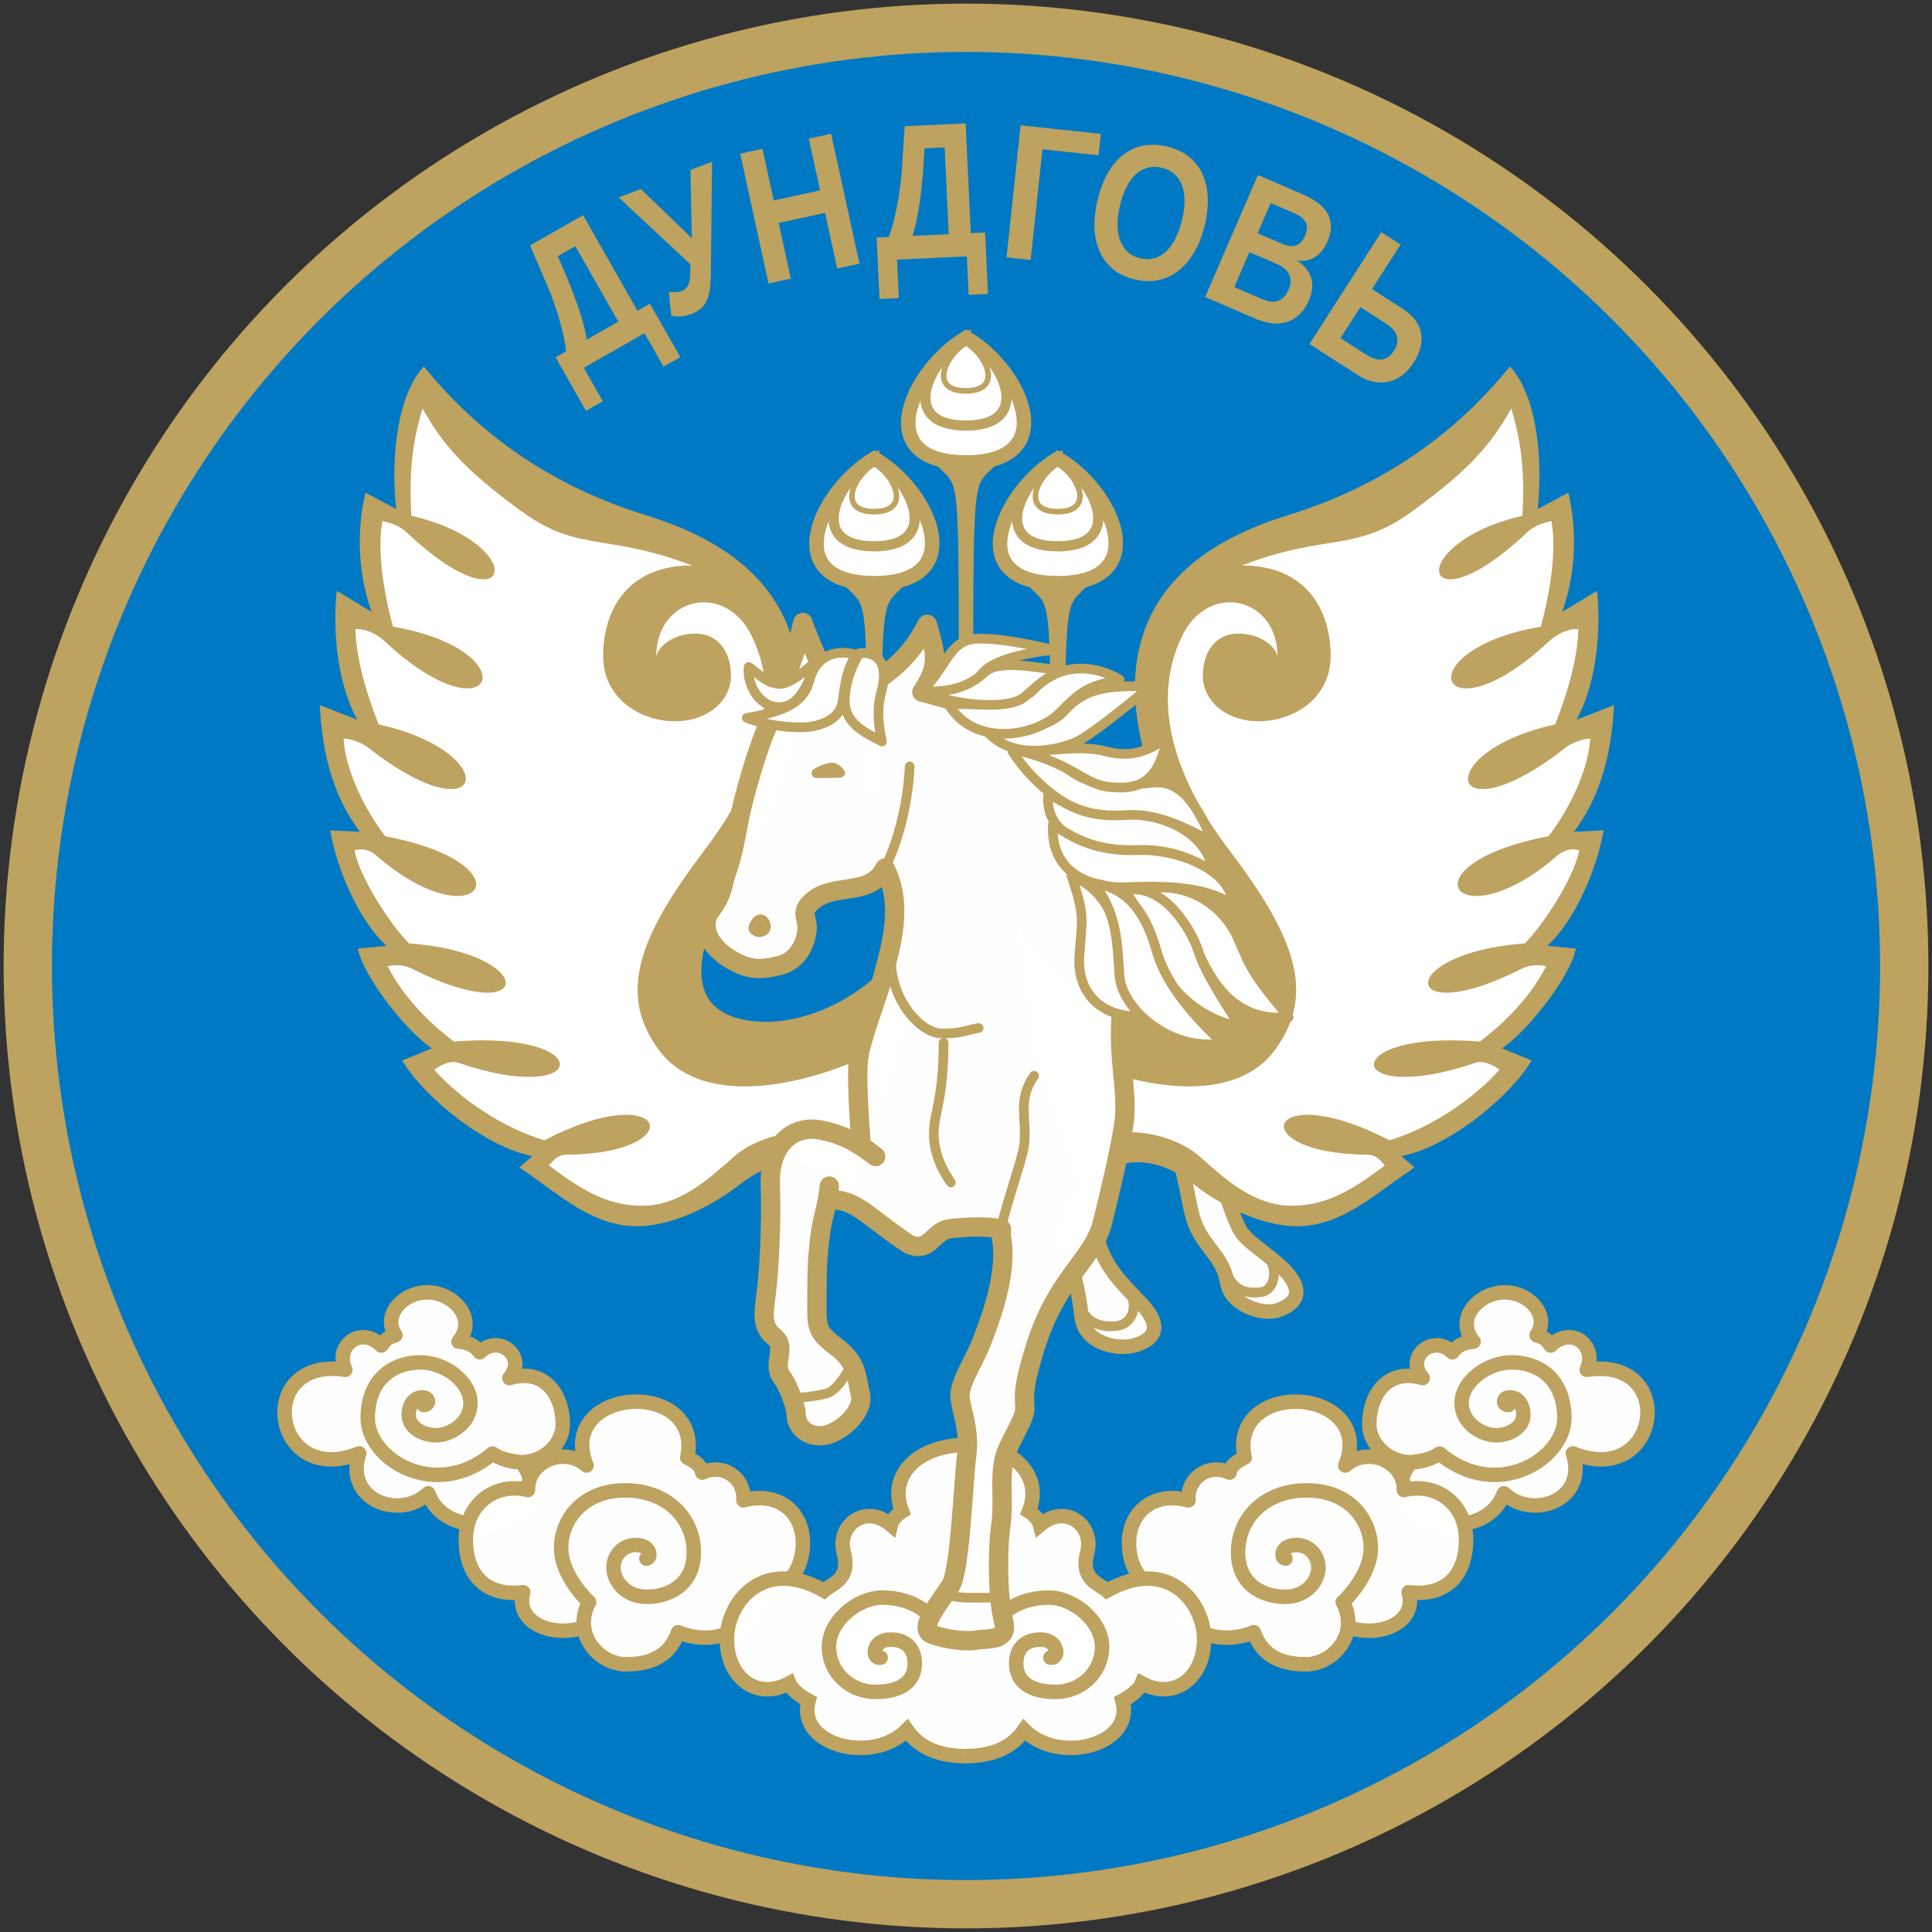
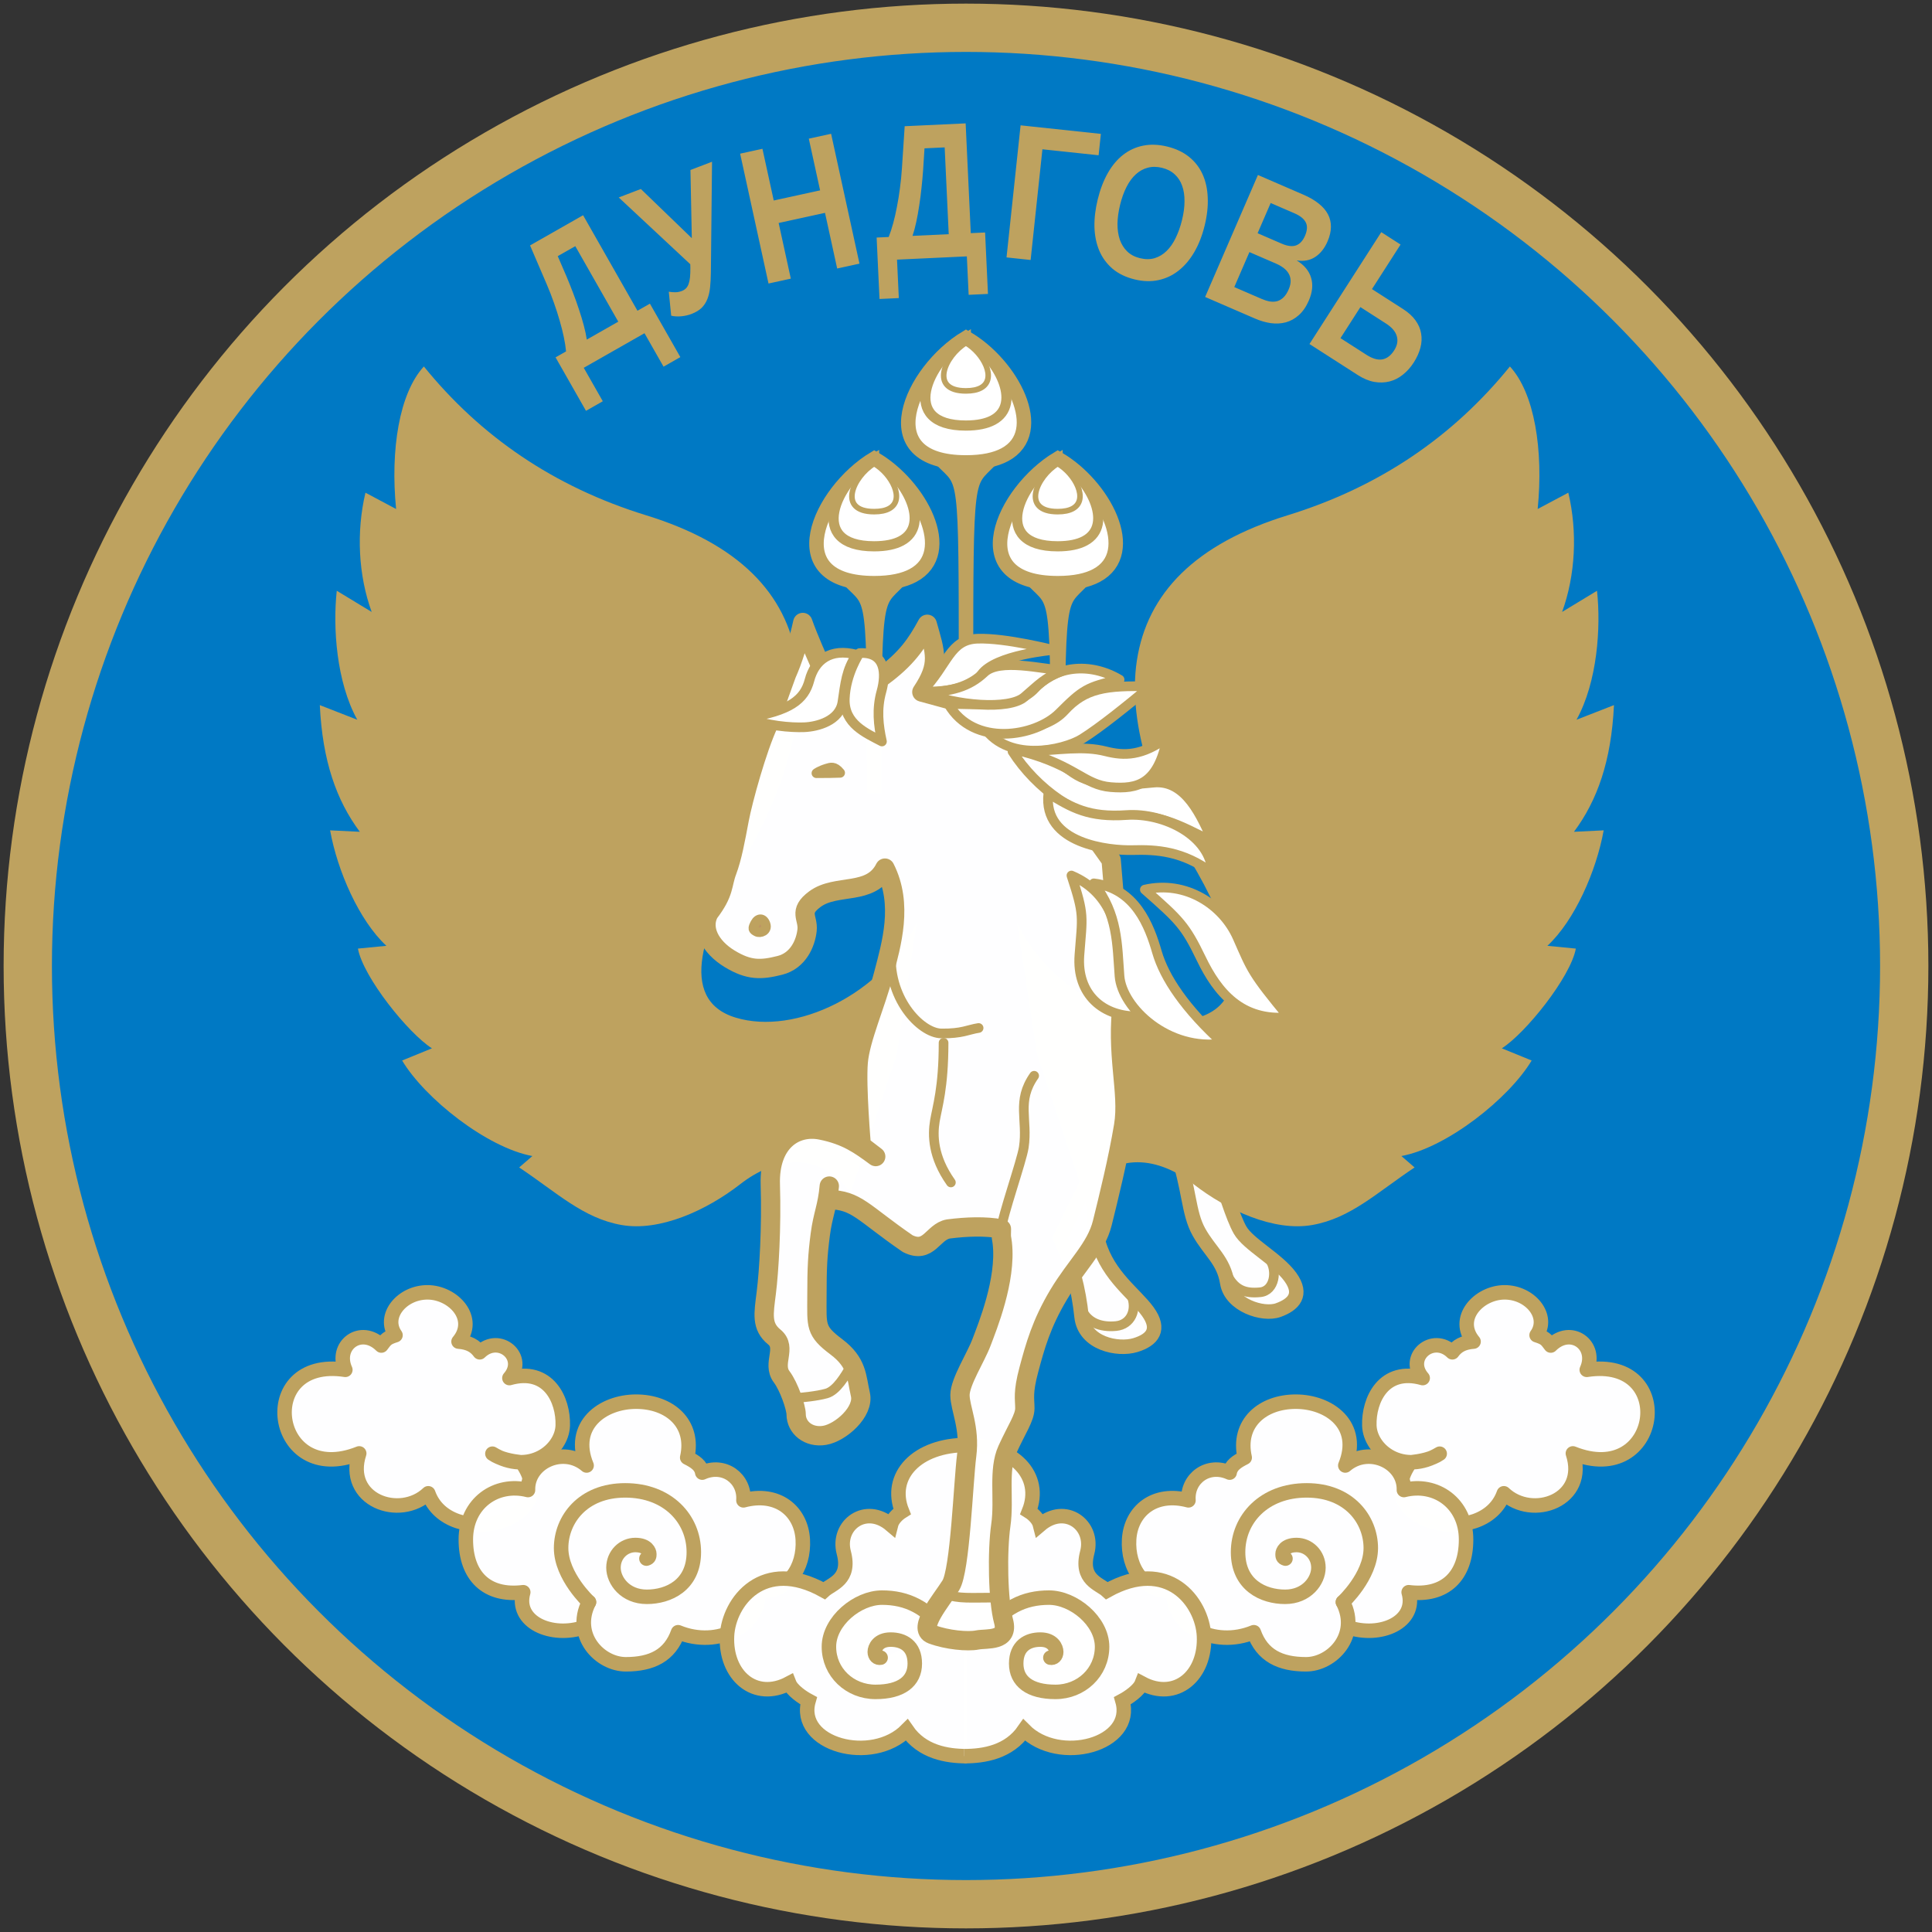
<svg xmlns="http://www.w3.org/2000/svg" xmlns:xlink="http://www.w3.org/1999/xlink" width="800" height="800">
  <rect width="100%" height="100%" fill="#333333" stroke="none" />
  <g style="display:inline">
    <circle style="opacity:1;fill:#0079c4;fill-opacity:1;stroke:#bea25f;stroke-width:20;stroke-linecap:square;stroke-linejoin:round;stroke-miterlimit:4;stroke-dasharray:none;stroke-opacity:1" cx="400" cy="400" r="388.5" />
  </g>
  <g style="font-style:normal;font-variant:normal;font-weight:700;font-stretch:condensed;font-size:80px;line-height:100%;font-family:'Liberation Sans Narrow';-inkscape-font-specification:'Liberation Sans Narrow, Bold Condensed';text-align:center;letter-spacing:0;word-spacing:0;writing-mode:lr-tb;text-anchor:middle;fill:#bfa160;fill-opacity:1;stroke:none;stroke-width:1px;stroke-linecap:butt;stroke-linejoin:miter;stroke-opacity:1">
    <path d="m259.245 131.09 5.108-3.028 12.984 21.911-6.889 4.082-8.125-13.71-24.901 14.756 8.125 13.71-6.89 4.083-12.983-21.91 4.301-2.55q-.293-2.64-1.013-5.847-.72-3.206-1.832-6.77-1.079-3.583-2.505-7.369-1.413-3.84-3.14-7.674l-7.182-15.95 21.743-12.885 23.2 39.15zm-7.863 4.66-18.34-30.951-7.192 4.261 3.786 8.382q1.356 3.055 2.764 6.58 1.421 3.471 2.615 6.941 1.227 3.45 2.14 6.678.914 3.227 1.322 5.755l12.905-7.647zM289.362 114.675q.017 3.49-.222 6.24-.24 2.749-1.06 4.891-.822 2.142-2.348 3.684-1.541 1.506-4.113 2.543-.906.365-2.015.643-1.11.279-2.24.398-1.095.105-2.162.071-1.066-.033-1.96-.263l-1.165-9.89q1.386.199 2.721.166 1.335-.033 2.639-.558 1.05-.424 1.701-1.108.688-.698 1.076-1.823.389-1.126.537-2.744.133-1.654.09-3.953l-.069-1.53-30.096-27.12 9.093-3.667 21.453 19.992-1.056-28.215 8.877-3.578.32 45.821zM341.623 112.163l-5.438-22.958-19.12 4.528 5.439 22.959-9.199 2.179-12.686-53.557 9.199-2.18 5.05 21.325 19.12-4.529-5.05-21.324 9.198-2.179 12.686 53.557-9.199 2.179zM396.68 96.555l5.926-.38 1.63 25.417-7.991.512-1.02-15.904-28.887 1.853 1.02 15.904-7.99.513-1.631-25.416 4.99-.32q.936-2.487 1.75-5.671.813-3.184 1.438-6.864.664-3.683 1.11-7.704.484-4.063.684-8.264l.836-17.472 25.222-1.618 2.913 45.414zm-9.122.585-2.303-35.902-8.342.535-.428 9.187q-.178 3.338-.522 7.118-.309 3.738-.82 7.372-.47 3.632-1.12 6.922-.65 3.29-1.434 5.729l14.97-.96zM449.83 54.516l-.787 8.87-23.307-2.07-4.08 45.913-10-.889 4.869-54.784 33.306 2.96zM493.457 91.725q-1.425 6.286-4.115 11.083-2.69 4.798-6.414 7.799-3.686 3.01-8.287 4.05-4.564 1.047-9.783-.136-5.524-1.252-9.21-4.25-3.678-3.037-5.621-7.362-1.935-4.364-2.187-9.789-.214-5.415 1.159-11.473 1.424-6.285 4.02-11.024 2.597-4.739 6.219-7.643 3.669-2.933 8.215-3.905 4.593-1.002 9.964.216 5.372 1.217 9.084 4.101 3.712 2.885 5.72 7.105 2.007 4.22 2.306 9.615.346 5.365-1.07 11.613zm-9.41-2.133q.958-4.229.889-7.81-.023-3.61-1.108-6.419-1.048-2.8-3.154-4.64-2.098-1.877-5.26-2.594-3.238-.734-5.94.055-2.694.752-4.885 2.818-2.19 2.067-3.768 5.315-1.569 3.209-2.527 7.437-.95 4.191-.944 7.877.052 3.657 1.082 6.534 1.068 2.886 3.149 4.84 2.118 1.961 5.28 2.678 3.39.769 6.11-.097 2.767-.895 4.899-3.055 2.178-2.19 3.688-5.493 1.556-3.332 2.489-7.446zM537.135 122.006q-1.593 3.865-4.04 6.11-2.395 2.223-5.327 3.084-2.918.826-6.185.45-3.253-.411-6.54-1.766l-20.873-8.605 20.977-50.885 19.105 7.876q3.683 1.519 6.245 3.504 2.576 1.95 3.907 4.358 1.332 2.407 1.345 5.244.029 2.8-1.311 6.05-1.787 4.334-5.009 6.513-3.17 2.157-7.611 1.552 4.758 2.807 6.084 7.071 1.377 4.244-.767 9.444zm-2.068-26.753q1.414-3.43.204-5.62-1.174-2.174-4.713-3.633l-9.932-4.094-5.196 12.604 10.004 4.124q3.683 1.518 5.985.65 2.352-.889 3.648-4.03zm-6.365 22.305q.834-2.022.75-3.663-.085-1.64-.898-2.947-.777-1.292-2.145-2.279-1.368-.986-3.173-1.73l-11.051-4.556-6.015 14.59 11.412 4.704q1.733.715 3.312.985 1.63.25 3.055-.134 1.44-.42 2.65-1.612 1.21-1.191 2.103-3.358zM580.986 146.945q-1.848 2.991-4.366 5.063-2.486 2.092-5.471 2.911-2.985.82-6.342.307-3.336-.545-6.86-2.72l-20.24-12.5 28.919-46.83 8.076 4.988-11.514 18.646 13.028 8.045q3.357 2.073 5.234 4.61 1.91 2.556 2.41 5.39.554 2.821-.196 5.893-.75 3.073-2.678 6.197zm-8.192-4.875q1.909-3.091 1.007-5.943-.848-2.865-4.603-5.184l-10.67-6.589-8.024 12.996 10.835 6.69q3.822 2.36 6.643 1.807 2.842-.586 4.812-3.777z" style="font-style:normal;font-variant:normal;font-weight:700;font-stretch:condensed;font-size:80px;line-height:100%;font-family:'Liberation Sans Narrow';-inkscape-font-specification:'Liberation Sans Narrow, Bold Condensed';text-align:center;writing-mode:lr-tb;text-anchor:middle;fill:#bea25f;fill-opacity:1" transform="rotate(1 399.944 399.99)" />
  </g>
  <g style="display:inline;opacity:1">
    <g id="a">
      <path d="M219.082 599.94c15.087 9.183 28.805-1.208 29.133-11.683.328-10.474-5.913-24.218-22.093-19.626 7.517-8.57-4.21-18.624-12.287-10.67-1.912-2.631-4.486-4.112-8.776-4.437 7.945-9.526-2.145-20.336-12.793-20.394-10.649-.059-18.899 9.925-13.31 17.74-3.402 1.1-3.886 1.584-5.865 4.29-8.35-8.348-19.541-.149-14.903 10.055-37.904-5.826-30.56 49.171 5.746 34.608-6.357 19.372 16.79 27.755 28.583 16.515 8.433 23.78 56.5 12.024 38.7-12.79-4.182-.492-8.855-1.312-12.135-3.608z" style="fill:#fff;fill-opacity:.996;fill-rule:evenodd;stroke:#bea25f;stroke-width:6;stroke-linecap:round;stroke-linejoin:round;stroke-miterlimit:5.9;stroke-dasharray:none;stroke-opacity:1" transform="translate(-15.188 2)" />
-       <path d="M219.082 599.94c-23.816 19.868-51.846 2.08-51.636-14.967.21-17.048 11.756-22.851 21.84-22.851 10.083 0 20.707 7.961 20.707 16.793 0 8.832-8.81 13.408-14.202 13.408-5.392 0-11.347-3.139-11.347-8.404 0-5.266 3.164-7.527 5.961-7.295 2.797.232 2.472 3.315.176 3.15" style="fill:none;fill-rule:evenodd;stroke:#bea25f;stroke-width:6;stroke-linecap:round;stroke-linejoin:round;stroke-miterlimit:5.9;stroke-dasharray:none;stroke-opacity:1" transform="translate(-15.188 2)" />
    </g>
    <use xlink:href="#a" transform="matrix(-1 0 0 1 800.04 0)" width="100%" height="100%" />
    <g id="b">
      <path d="M253.19 663.402c-7.033 13.805 4.525 25.745 15.251 25.745 10.726 0 18.202-3.608 21.646-13.283 16.726 6.888 34.273-2.951 33.125-17.054 12.366.684 19.197-9.585 18.502-21.358-.696-11.772-10.455-19.95-24.57-16.194.656-9.02-8.035-15.579-17.054-11.479-.492-2.952-2.952-4.592-6.231-6.231 3.228-14.234-7.391-23.15-21.166-23.15s-27.374 9.703-20.486 26.43c-9.675-8.364-24.598-1.313-24.27 10.166-13.238-3.347-25.745 5.525-25.745 20.498s8.543 23.71 23.777 21.81c-3.55 12.416 11.742 19.079 25.172 14.513-.492-3.034.164-7.134 2.05-10.413z" style="fill:#fff;fill-opacity:.996;fill-rule:evenodd;stroke:#bea25f;stroke-width:6;stroke-linecap:butt;stroke-linejoin:round;stroke-miterlimit:4;stroke-dasharray:none;stroke-opacity:1" transform="translate(-9.304)" />
      <path d="M253.19 663.402s-11.542-10.663-11.542-22.375c0-11.711 8.906-23.898 26.542-23.898 17.636 0 28.412 11.844 28.412 25.582 0 13.738-10.544 18.492-19.472 18.492-8.929 0-13.799-6.667-13.799-12.059 0-5.392 4.175-9.392 9.045-9.392s5.797 2.777 5.797 3.71c0 .934-.04 1.59-1.199 1.923" style="fill:none;fill-rule:evenodd;stroke:#bea25f;stroke-width:6;stroke-linecap:round;stroke-linejoin:miter;stroke-miterlimit:4;stroke-dasharray:none;stroke-opacity:1" transform="translate(-9.304)" />
    </g>
    <use xlink:href="#b" transform="matrix(-1 0 0 1 799.958 0)" width="100%" height="100%" />
    <g style="stroke:#bfa160;stroke-width:5;stroke-miterlimit:4;stroke-dasharray:none;stroke-opacity:1" transform="translate(.293)">
      <g id="c" style="stroke:#bfa160;stroke-width:5;stroke-miterlimit:4;stroke-dasharray:none;stroke-opacity:1">
        <path style="fill:#fff;fill-opacity:.996;fill-rule:evenodd;stroke:#bea25f;stroke-width:6;stroke-linecap:butt;stroke-linejoin:miter;stroke-miterlimit:4;stroke-dasharray:none;stroke-opacity:1" d="M400 727.191c-8.16 0-18.49-1.657-24.805-10.823-14.431 14.595-45.916 6.068-40.668-12.134-2.46-1.312-6.888-4.264-8.036-7.216-14.182 7.56-26.565-3.28-25.745-19.678.704-14.085 14.995-32.74 40.176-18.694 3.136-2.874 11.159-4.47 8.174-15.774-2.985-11.303 9.028-20.414 19.54-11.447.579-2.32 2.735-4.416 4.59-5.576-5.903-14.758 6.21-27.515 26.774-27.515" />
        <path style="fill:#fff;fill-opacity:.996;fill-rule:evenodd;stroke:#bea25f;stroke-width:6;stroke-linecap:round;stroke-linejoin:miter;stroke-miterlimit:4;stroke-dasharray:none;stroke-opacity:1" d="M392.055 676.847c-8.14-11.46-17.019-15.306-27.133-15.306-10.115 0-21.978 9.695-21.978 20.326 0 10.63 8.665 18.71 19.3 18.71 10.633 0 16.259-4.365 16.259-11.723 0-7.359-4.835-9.936-9.987-9.936s-6.588 3.394-6.588 5.086c0 1.691 1.14 2.67 2.426 2.396" />
      </g>
      <use height="100%" width="100%" transform="matrix(-1 0 0 1 799 0)" xlink:href="#c" style="stroke:#bfa160;stroke-width:5;stroke-miterlimit:4;stroke-dasharray:none;stroke-opacity:1" />
    </g>
  </g>
  <g id="f">
    <path style="fill:#fff;fill-opacity:1;fill-rule:evenodd;stroke:#bea25f;stroke-width:6;stroke-linecap:butt;stroke-linejoin:miter;stroke-miterlimit:4;stroke-dasharray:none;stroke-opacity:1" d="M400.01 139.912c-22.735 13.71-39.918 51.575 0 51.575 7.004 0 12.258-1.18 16.035-3.197 17.752-9.48 2.91-37.455-16.035-48.378z" id="d" />
    <use style="stroke-width:5.703;stroke-miterlimit:4;stroke-dasharray:none" height="100%" width="100%" transform="matrix(.701 0 0 .702 119.532 41.786)" id="e" xlink:href="#d" y="0" x="0" />
    <use style="stroke-width:7.281;stroke-miterlimit:4;stroke-dasharray:none" height="100%" width="100%" transform="matrix(.549 0 0 .55 180.398 64.945)" xlink:href="#e" />
    <path d="M390 190.537c10.03 10.208 10 3.11 10 88 0-84.542.15-77.792 10-88" style="fill:#bea25f;fill-opacity:1;fill-rule:evenodd;stroke:#bea25f;stroke-width:6;stroke-linecap:butt;stroke-linejoin:miter;stroke-miterlimit:4;stroke-dasharray:none;stroke-opacity:1" />
  </g>
  <use xlink:href="#f" transform="translate(38 50)" width="100%" height="100%" />
  <use xlink:href="#f" transform="translate(-38 50)" width="100%" height="100%" />
  <g style="display:inline">
    <path d="M438.987 512.587c4.908 10.287 7.687 21.325 8.859 32.569 1.172 11.244 15.035 14.01 22.254 11.829 7.22-2.181 10.497-6.535 5.181-13.891s-16.31-14.58-20.373-28.448c-4.064-13.87-1.493-31.432-1.493-31.432zM487.19 476.648c5.434 15.505 4.74 25.48 9.286 33.563 4.546 8.083 10.214 11.652 11.698 20.945 1.483 9.292 14.771 13.618 21.106 11.337 6.336-2.28 10.333-6.371 5.017-13.727s-17.367-13.43-20.802-19.41c-3.028-5.27-6.907-18.065-8.762-24.442z" style="display:inline;opacity:1;fill:#fff;fill-opacity:.996;fill-rule:evenodd;stroke:#bea25f;stroke-width:6;stroke-linecap:butt;stroke-linejoin:miter;stroke-miterlimit:4;stroke-dasharray:none;stroke-opacity:1" />
    <path style="display:inline;opacity:1;fill:none;fill-opacity:.996;fill-rule:evenodd;stroke:#bea25f;stroke-width:4;stroke-linecap:round;stroke-linejoin:miter;stroke-miterlimit:4;stroke-dasharray:none;stroke-opacity:1" d="M507.557 526.566c3.308 7.855 8.19 9.123 14.266 8.527 6.076-.595 7.14-9.143 3.964-13.498M447.375 540.894c2.324 7.035 8.682 8.795 14.758 8.2 6.076-.596 8.943-6.684 6.26-13.007" />
  </g>
  <g style="display:inline">
    <g id="g">
      <path d="M434.89 382.401c14.21 29.242 50.123 46.467 74.87 38.98 24.747-7.486 12.988-37.948-3.27-65.286-13.272-22.318-26.329-54.897-22.056-82.654 4.273-27.757 24.092-48.257 62.407-60.067 38.316-11.81 68.648-32.764 92.05-61.627 10.205 11.09 13.918 34.534 11.498 59.02l12.685-6.754c3.862 16.272 2.948 34.205-2.568 49.374l14.451-8.762c1.655 15.17.176 37.687-8.486 53.408l15.507-6.06c-1.103 23.168-6.91 39.493-16.563 52.456l12.3-.6c-3.034 16.825-12 37.334-23.308 47.815l11.788 1.15c-2.207 11.86-20.861 35.092-30.652 41.298l12.348 5.042c-9.378 15.721-35.175 36.113-53.93 39.56l5.461 4.724c-15.72 10.48-26.448 20.993-42.314 23.82-15.866 2.828-35.23-6.012-49.271-16.933-14.042-10.921-32.496-14.356-45.67 3.507L443.09 436.48z" style="opacity:1;fill:#bea25f;fill-opacity:1;fill-rule:evenodd;stroke:none;stroke-width:1px;stroke-linecap:butt;stroke-linejoin:miter;stroke-opacity:1" transform="translate(-13.669)" />
-       <path d="M450.696 435.114c34.519 16.772 74.268 22.57 91.075-.585 16.807-23.154 8.288-46.42-19.112-82.53-27.4-36.111-30.454-66.131-19.502-88.7 10.95-22.567 39.536-16.191 39.536 8.661-.776-4.21-6.962-9.603-16.306-9.603-9.344 0-14.65 7.536-14.65 17.501 0 9.966 9.16 18.794 23.208 18.794 14.047 0 29.714-9.209 29.714-27.09 0-18.787-9.986-37.425-36.734-37.425 35.509-13.597 46.766-5.145 70.584-22.45 23.817-17.306 32.713-27.854 40.934-42.55 3.816 12.536 5.768 25.255 4.621 44.44-49.938 11.549-42.462 48.763 1.87 6.955 3.34-3.15 6.618-3.843 10.12-4.818 3.31 17.652-4.388 43.783-4.388 43.783-57.265 9.883-41.98 48.553 3.522 5.96 2.78-2.602 7.858-5.404 12.08-4.888-.586 14.024-5.063 27.588-9.654 39.395-52.8 11.723-44.489 48.01 4.388 9.556 2.993-2.355 8.355-3.884 10.148-3.608-.898 13.827-9.274 29.95-17.243 40.353-61.692 11.722-38.203 44.412 3.601 8.037 3.244-2.822 6.635-2.994 9.117-2.167-2.344 11.584-14.86 30.782-22.583 38.504-54.226 3.974-52.026 36.208-1.655 10.656 3.695-1.875 7.482-1.894 10.516-1.204-6.515 12.665-16.994 23.336-27.489 31.207-59.849-4.989-56.522 27.516-1.635 8.723 3.217-1.101 8.018 1.414 9.81 2.931-11.28 12.639-29.09 24.35-45.623 29.216-51.196-26.682-61.245 5.566-9.372 5.947 4.265.031 5.803 2.656 7.508 4.492-12.056 8.904-23.027 16.67-38.62 16.67-15.594 0-27.603-11.134-37.915-20.283-10.311-9.15-34.862-16.328-51.893-2.251z" style="fill:#fff;fill-opacity:1;fill-rule:evenodd;stroke:none;stroke-width:1px;stroke-linecap:butt;stroke-linejoin:miter;stroke-opacity:1" transform="translate(-13.669)" />
    </g>
    <use xlink:href="#g" transform="matrix(-1 0 0 1 800.736 0)" width="100%" height="100%" />
  </g>
  <g style="display:inline;opacity:1">
    <path style="fill:#fff;fill-opacity:.996;fill-rule:evenodd;stroke:#bea25f;stroke-width:8;stroke-linecap:round;stroke-linejoin:round;stroke-miterlimit:4;stroke-dasharray:none;stroke-opacity:1" d="M343.124 496.721c11.617.145 14.103 5.436 32.726 18.238 8.825 4.413 10.322-4.885 16.824-6.068 7.667-.988 15.516-1.238 21.987-.015-.133 4.634.039 2.93.378 5.96 1.718 15.355-6.273 34.756-8.613 40.997-2.34 6.24-8.922 16.381-8.922 21.842 0 5.46 4.246 13.49 2.78 24.963-1.439 11.267-2.68 47.585-6.58 53.826-3.9 6.24-14.042 17.942-7.801 20.282 6.24 2.34 14.821 3.12 18.722 2.34 3.9-.78 13.261.78 10.921-7.8-2.34-8.581-2.68-28.864-1.12-39.785 1.56-10.921-1.22-22.622 2.68-31.203 3.9-8.581 7.262-13.262 7.262-17.162 0-3.9-.928-6.298 1.654-15.973 2.583-9.674 5.18-19.078 12.314-31.029 7.135-11.95 15.527-19.295 18.107-29.723 2.581-10.428 6.49-26.212 8.83-40.288 2.34-14.077-3.447-29.455-.358-52.286l-4.81-57.709-42.67-59.832-35.718-9.732c7.769-11.64 5.512-16.355 2.237-28.059-4.413 8.136-8.648 14.36-18.789 21.771l-25.796-5.625s-4.612-10.268-6.952-16.899c-1.856 8.353-4.066 15.456-6.76 21.504l-7.39 20.461c-4.737 10.111-10.628 31.372-12.195 39.693-1.568 8.32-2.88 15.583-5.034 21.306-2.154 5.723-.93 8.75-7.516 17.374-3.31 6.343.436 13.942 8.55 18.891 8.113 4.95 13.101 4.689 20.823 2.758 7.723-1.93 10.743-9.35 11.295-14.59.551-5.24-3.805-7.63 3.252-12.851 8.88-6.57 23.17-1.171 28.99-12.836 7.617 15.006 2.71 31.446-.585 44.028-3.295 12.583-9.647 26.659-10.474 36.312-.854 9.953 1.263 34.52 1.263 34.52l5.975 4.576c-6.596-4.836-11.936-8.81-22.683-10.964-10.748-2.154-21.513 4.964-20.961 22.615.551 17.652-.552 35.855-1.655 44.68-1.103 8.826-2.147 13.95 3.299 18.393 5.446 4.442-1.059 11.01 3.06 16.485 3.05 4.054 5.994 12.756 5.994 15.514 0 5.516 5.16 9.828 11.779 8.725 6.619-1.103 16.48-9.767 14.826-16.938-1.655-7.171-1.181-13.138-10.007-19.758-8.826-6.619-7.99-8.63-7.99-20.766 0-12.135.276-17.1 1.379-25.65 1.08-8.368 2.981-11.494 3.742-20.11" />
-     <path style="fill:#fff;fill-opacity:.996;fill-rule:evenodd;stroke:#bea25f;stroke-width:4;stroke-linecap:round;stroke-linejoin:round;stroke-miterlimit:4;stroke-dasharray:none;stroke-opacity:1" d="M366.403 359.543c4.645-9.289 9.447-24.546 10.274-42.198" />
    <path style="fill:none;fill-rule:evenodd;stroke:#bea25f;stroke-width:4;stroke-linecap:round;stroke-linejoin:round;stroke-miterlimit:4;stroke-dasharray:none;stroke-opacity:1" d="M390.714 431.799c0 18.722-2.63 26.523-3.605 32.373-.975 5.85-.917 14.81 6.633 25.453M428.218 445.45c-7.41 10.531-2.55 18.135-4.29 29.644-.87 5.754-9.133 29.148-9.267 33.782M352.147 566.014c-2.091 3.515-5.669 9.835-9.96 11.005-4.29 1.17-9.667 1.583-12.916 1.928M412.165 661.534c-10.14 0-15.311.554-20.382-1.396" />
    <path style="fill:#fff;fill-opacity:1;fill-rule:evenodd;stroke:#bea25f;stroke-width:4;stroke-linecap:round;stroke-linejoin:round;stroke-miterlimit:4;stroke-dasharray:none;stroke-opacity:1" d="M381.803 286.312c10.921-11.311 11.311-21.452 23.013-21.842 11.701-.39 31.35 4.67 31.35 4.67s-23.94 1.96-29.79 10.152c-5.85 8.19-24.573 7.02-24.573 7.02zM355.932 270.43c10.836-.61 11.07 8.639 9.05 15.892-2.018 7.252-1.3 13.888.212 20.712-6.63-3.51-15.744-7.255-15.385-17.67.36-10.413 6.123-18.934 6.123-18.934z" />
    <path style="fill:none;fill-rule:evenodd;stroke:#bea25f;stroke-width:4;stroke-linecap:round;stroke-linejoin:round;stroke-miterlimit:4;stroke-dasharray:none;stroke-opacity:1" d="M369.095 392.998c-2.024 19.968 12.004 34.813 20.674 34.932 8.67.119 11.135-1.61 15.453-2.262" />
    <path d="M406.556 299.68c9.765 3.727 26.302 3.273 34.185-5.384 8.391-9.216 17.084-10.587 35.563-10.036-9.64 8.023-20.693 16.944-28.211 21.66-7.519 4.717-31.99 10.465-41.537-6.24z" style="fill:#fff;fill-opacity:1;fill-rule:evenodd;stroke:#bea25f;stroke-width:4;stroke-linecap:round;stroke-linejoin:round;stroke-miterlimit:4;stroke-dasharray:none;stroke-opacity:1" />
    <path style="fill:#fff;fill-opacity:1;fill-rule:evenodd;stroke:#bea25f;stroke-width:4;stroke-linecap:round;stroke-linejoin:round;stroke-miterlimit:4;stroke-dasharray:none;stroke-opacity:1" d="M419.267 311.198c9.637 15.167 27.88 28.586 41.597 27.058 18.615-2.074 26.734 3.122 41.36 10.337-4.68-10.336-11.08-25.928-24.72-24.508-13.638 1.42-25.045 1.457-32.99-3.964-7.945-5.42-12.71-9.281-25.247-8.923zM392.72 291.52c11.52-.172 27.941 2.178 35.824-6.479 8.392-9.216 22.626-10.999 35.06-3.621-13.568 3.095-15.14 4.083-24.978 13.902-9.837 9.818-35.453 14.2-45.905-3.801z" />
    <path style="fill:#fff;fill-opacity:1;fill-rule:evenodd;stroke:#bea25f;stroke-width:4;stroke-linecap:round;stroke-linejoin:round;stroke-miterlimit:4;stroke-dasharray:none;stroke-opacity:1" d="M483.317 305.39c-3.728 19.4-12.264 21.45-23.346 20.544-11.082-.907-14.519-8.806-36.178-14.627 15.36-.798 24.657-2.582 34.065-.195 7.664 1.944 15.098 1.96 25.46-5.721zM382.469 286.731c13.514 5.516 35.333 7.297 41.646 1.93 6.314-5.366 8.274-7.997 16.272-11.031-9.101-.552-26.486-5.163-32.82.827s-13.79 7.999-25.098 8.274zM434.106 328.485c9.765 6.068 16.87 10.079 32.354 9.011 15.483-1.067 34.851 8.443 35.583 24.011-12.202-9.191-23.33-9.763-32.973-9.5-9.642.262-37.429-2.448-34.964-23.522z" />
-     <path style="fill:#fff;fill-opacity:1;fill-rule:evenodd;stroke:#bea25f;stroke-width:4;stroke-linecap:round;stroke-linejoin:round;stroke-miterlimit:4;stroke-dasharray:none;stroke-opacity:1" d="M435.999 341.333c11.388 8.155 21.431 11.188 35.765 10.687 14.334-.5 38.082 7.213 38.814 22.78-12.203-9.19-35.666-7.69-45.309-7.428-9.642.262-30.661-3.41-29.27-26.04zM337.574 274.046c-2.556 8.872-6.651 18.9-15.08 18.76-8.43-.139-13.335-9.791-12.459-16.635 4.01 2.67 6.8 6.402 12.248 7.018 5.449.617 15.29-9.143 15.29-9.143z" />
    <path style="fill:#bd9363;fill-opacity:.996;fill-rule:evenodd;stroke:#bea25f;stroke-width:4;stroke-linecap:round;stroke-linejoin:round;stroke-miterlimit:4;stroke-dasharray:none;stroke-opacity:1" d="M313.287 385.759c1.547.816 4.642-.353 3.715-3.062-.928-2.708-3.103-2.602-4.282-.375-1.179 2.227-.98 2.62.567 3.437zM338.062 320.166c6.62 0 5.427-.058 9.825-.15-2.43-3-3.977-2.196-5.598-1.756-2.92.906-4.227 1.906-4.227 1.906z" />
    <path style="fill:#fff;fill-opacity:1;fill-rule:evenodd;stroke:#bea25f;stroke-width:4;stroke-linecap:round;stroke-linejoin:round;stroke-miterlimit:4;stroke-dasharray:none;stroke-opacity:1" d="M474.058 368.367c16.95-3.913 32.384 6.267 38.365 19.806 5.982 13.538 5.877 14.492 21.184 33.025-19.564 1.838-29.485-10.3-36.164-24.154-6.68-13.853-8.992-15.992-23.385-28.677zM443.658 362.537c5.45 16.53 4.545 16.708 3.307 32.938-1.238 16.23 9.728 25.897 25.053 25.36-6.925-11.044-7.563-14.428-8.086-23.936-.524-9.508-2.706-26.954-20.274-34.362z" />
-     <path d="M465.504 368.724c5.07 5.46 11.678 20.95 14.018 29.14 2.34 8.192 15.19 24.432 34.154 27.215-5.46-7.801-15.073-23.27-17.413-31.071-2.34-7.8-14.166-29.16-30.76-25.284z" style="fill:#fff;fill-opacity:1;fill-rule:evenodd;stroke:#bea25f;stroke-width:4;stroke-linecap:round;stroke-linejoin:round;stroke-miterlimit:4;stroke-dasharray:none;stroke-opacity:1" />
    <path style="fill:#fff;fill-opacity:1;fill-rule:evenodd;stroke:#bea25f;stroke-width:4;stroke-linecap:round;stroke-linejoin:round;stroke-miterlimit:4;stroke-dasharray:none;stroke-opacity:1" d="M452.928 365.778c10 12.9 9.626 25.264 10.639 38.404 1.013 13.14 20.15 31.369 42.941 27.846-15.672-14.193-24.355-27.102-27.435-37.79-3.08-10.688-8.912-26.406-26.145-28.46zM354.695 271.1c-10.921-2.925-17.357 2.337-19.502 10.532-2.145 8.194-8.093 12.733-25.938 15.602 7.996 3.315 18.335 4.127 23.793 3.9 5.458-.227 14.626-2.633 15.796-10.434 1.17-7.8 1.56-13.298 5.851-19.6z" />
  </g>
</svg>